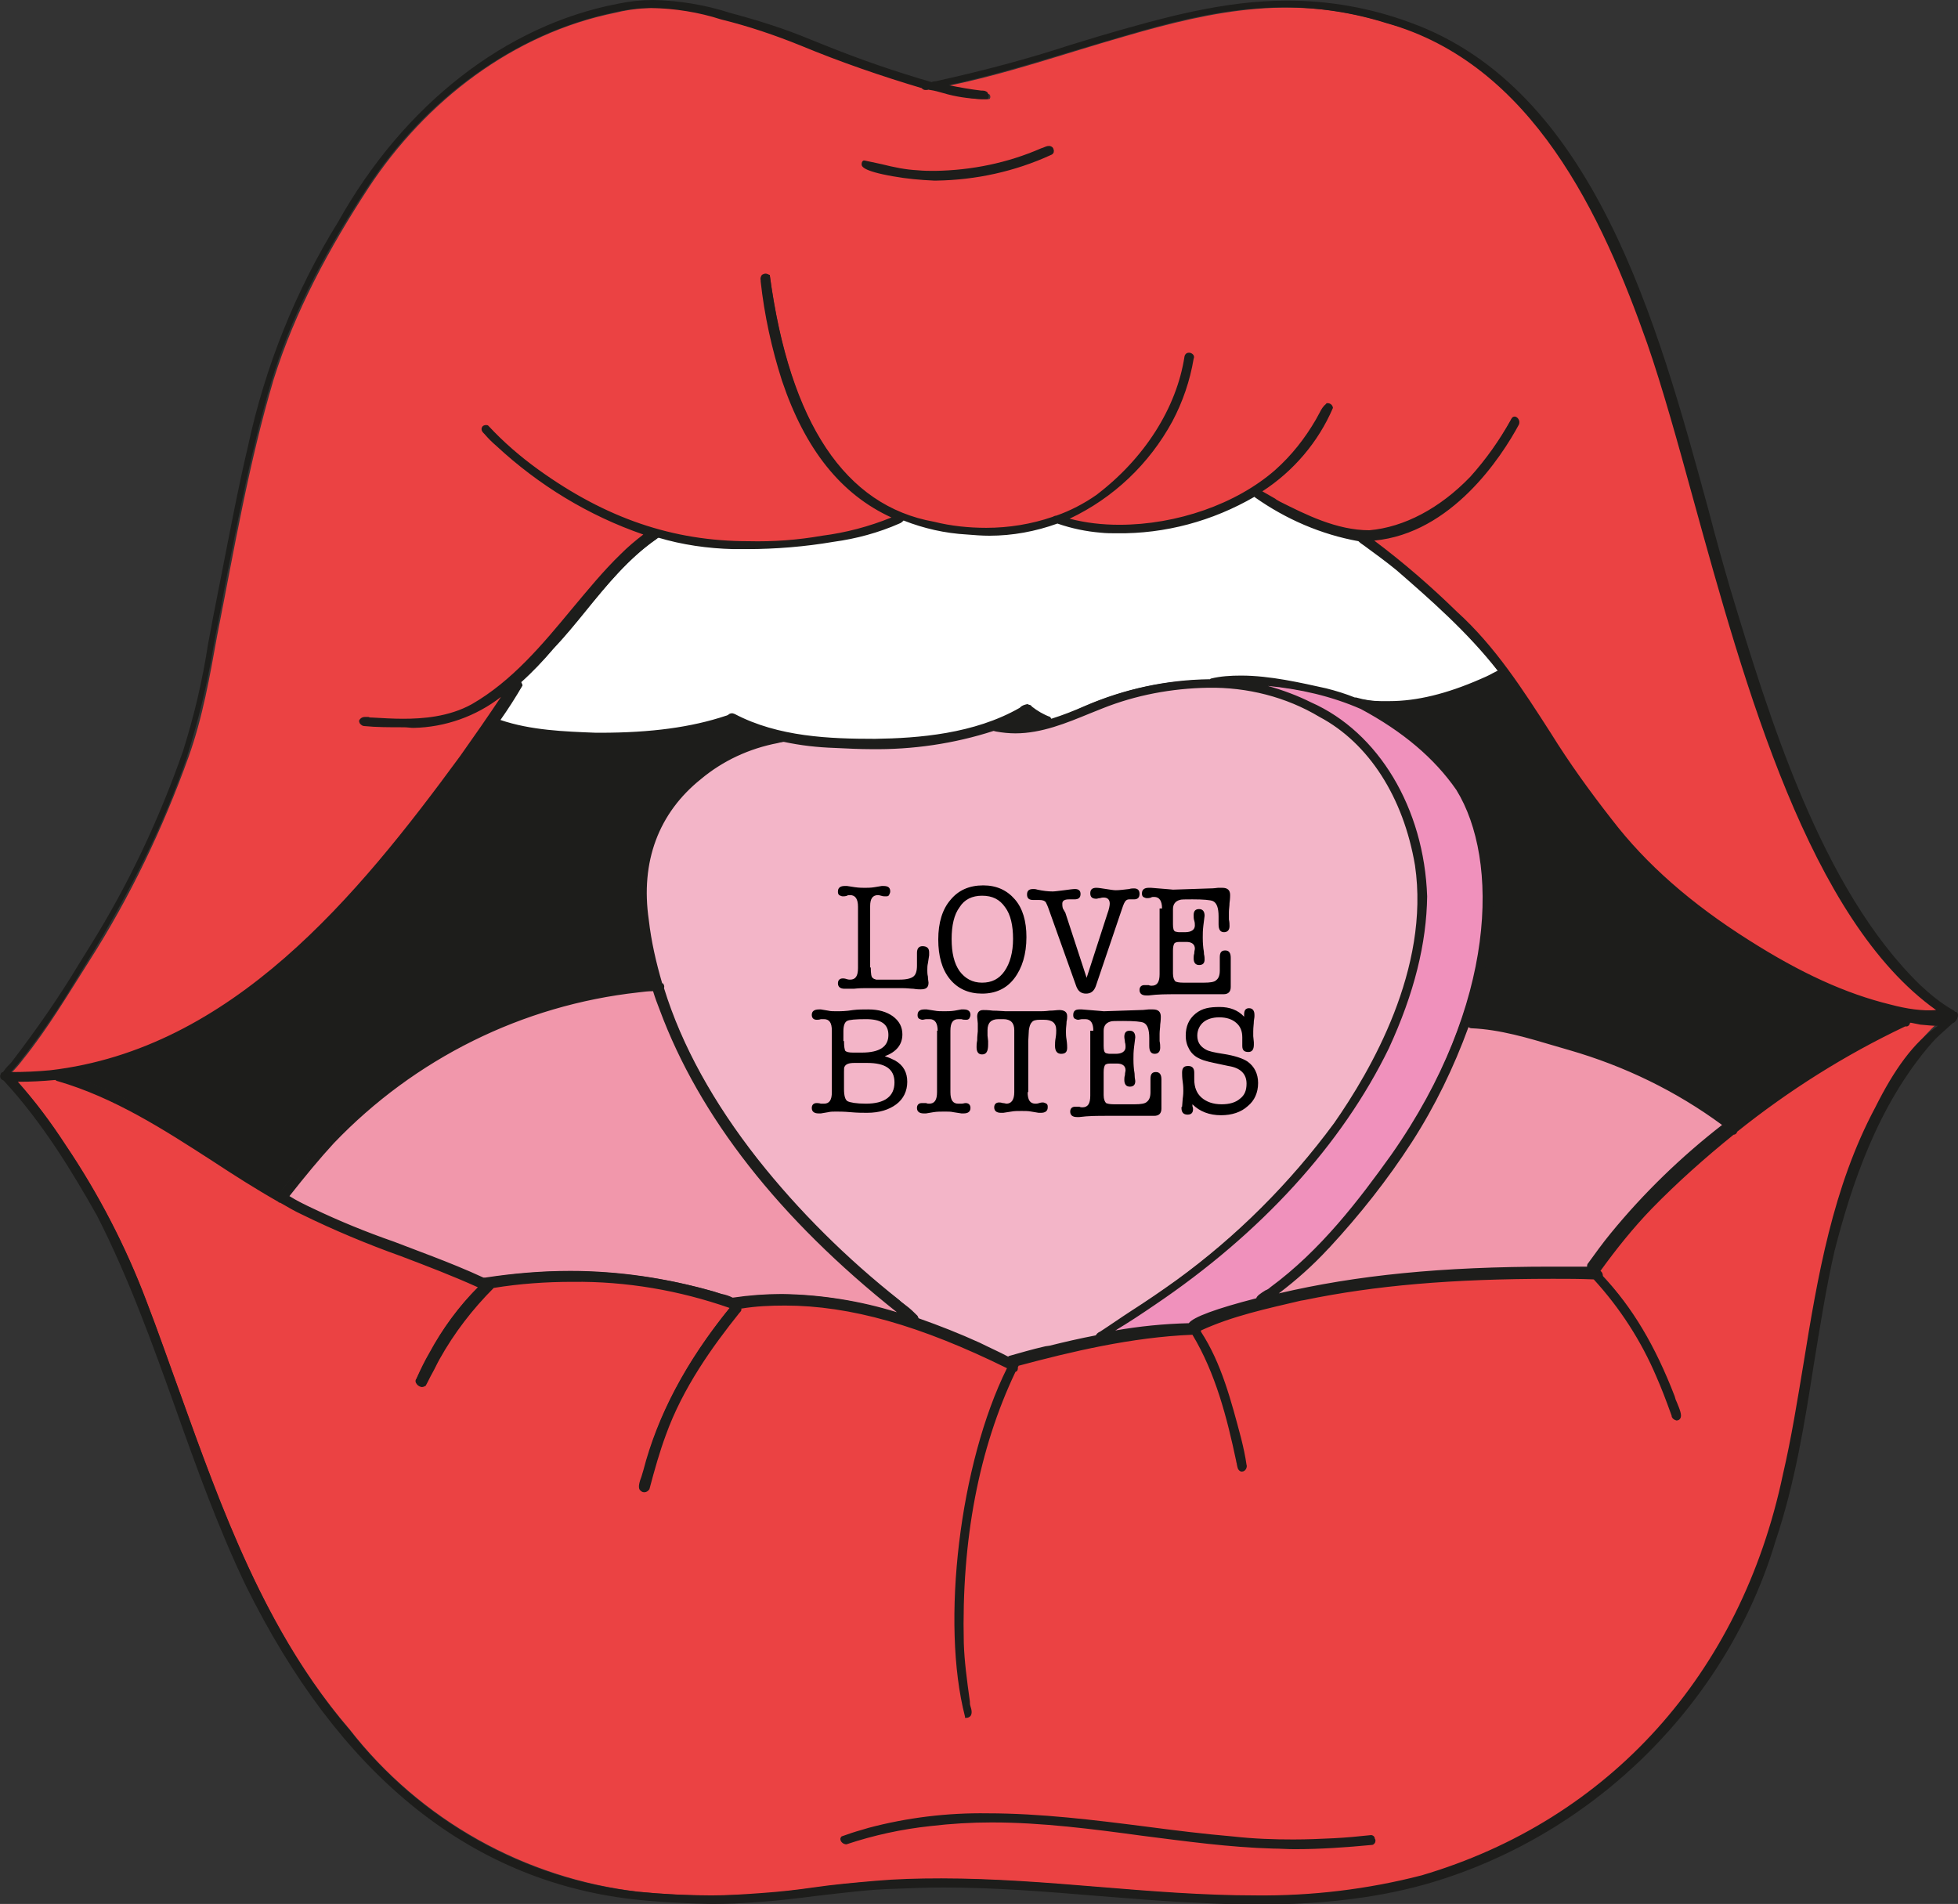
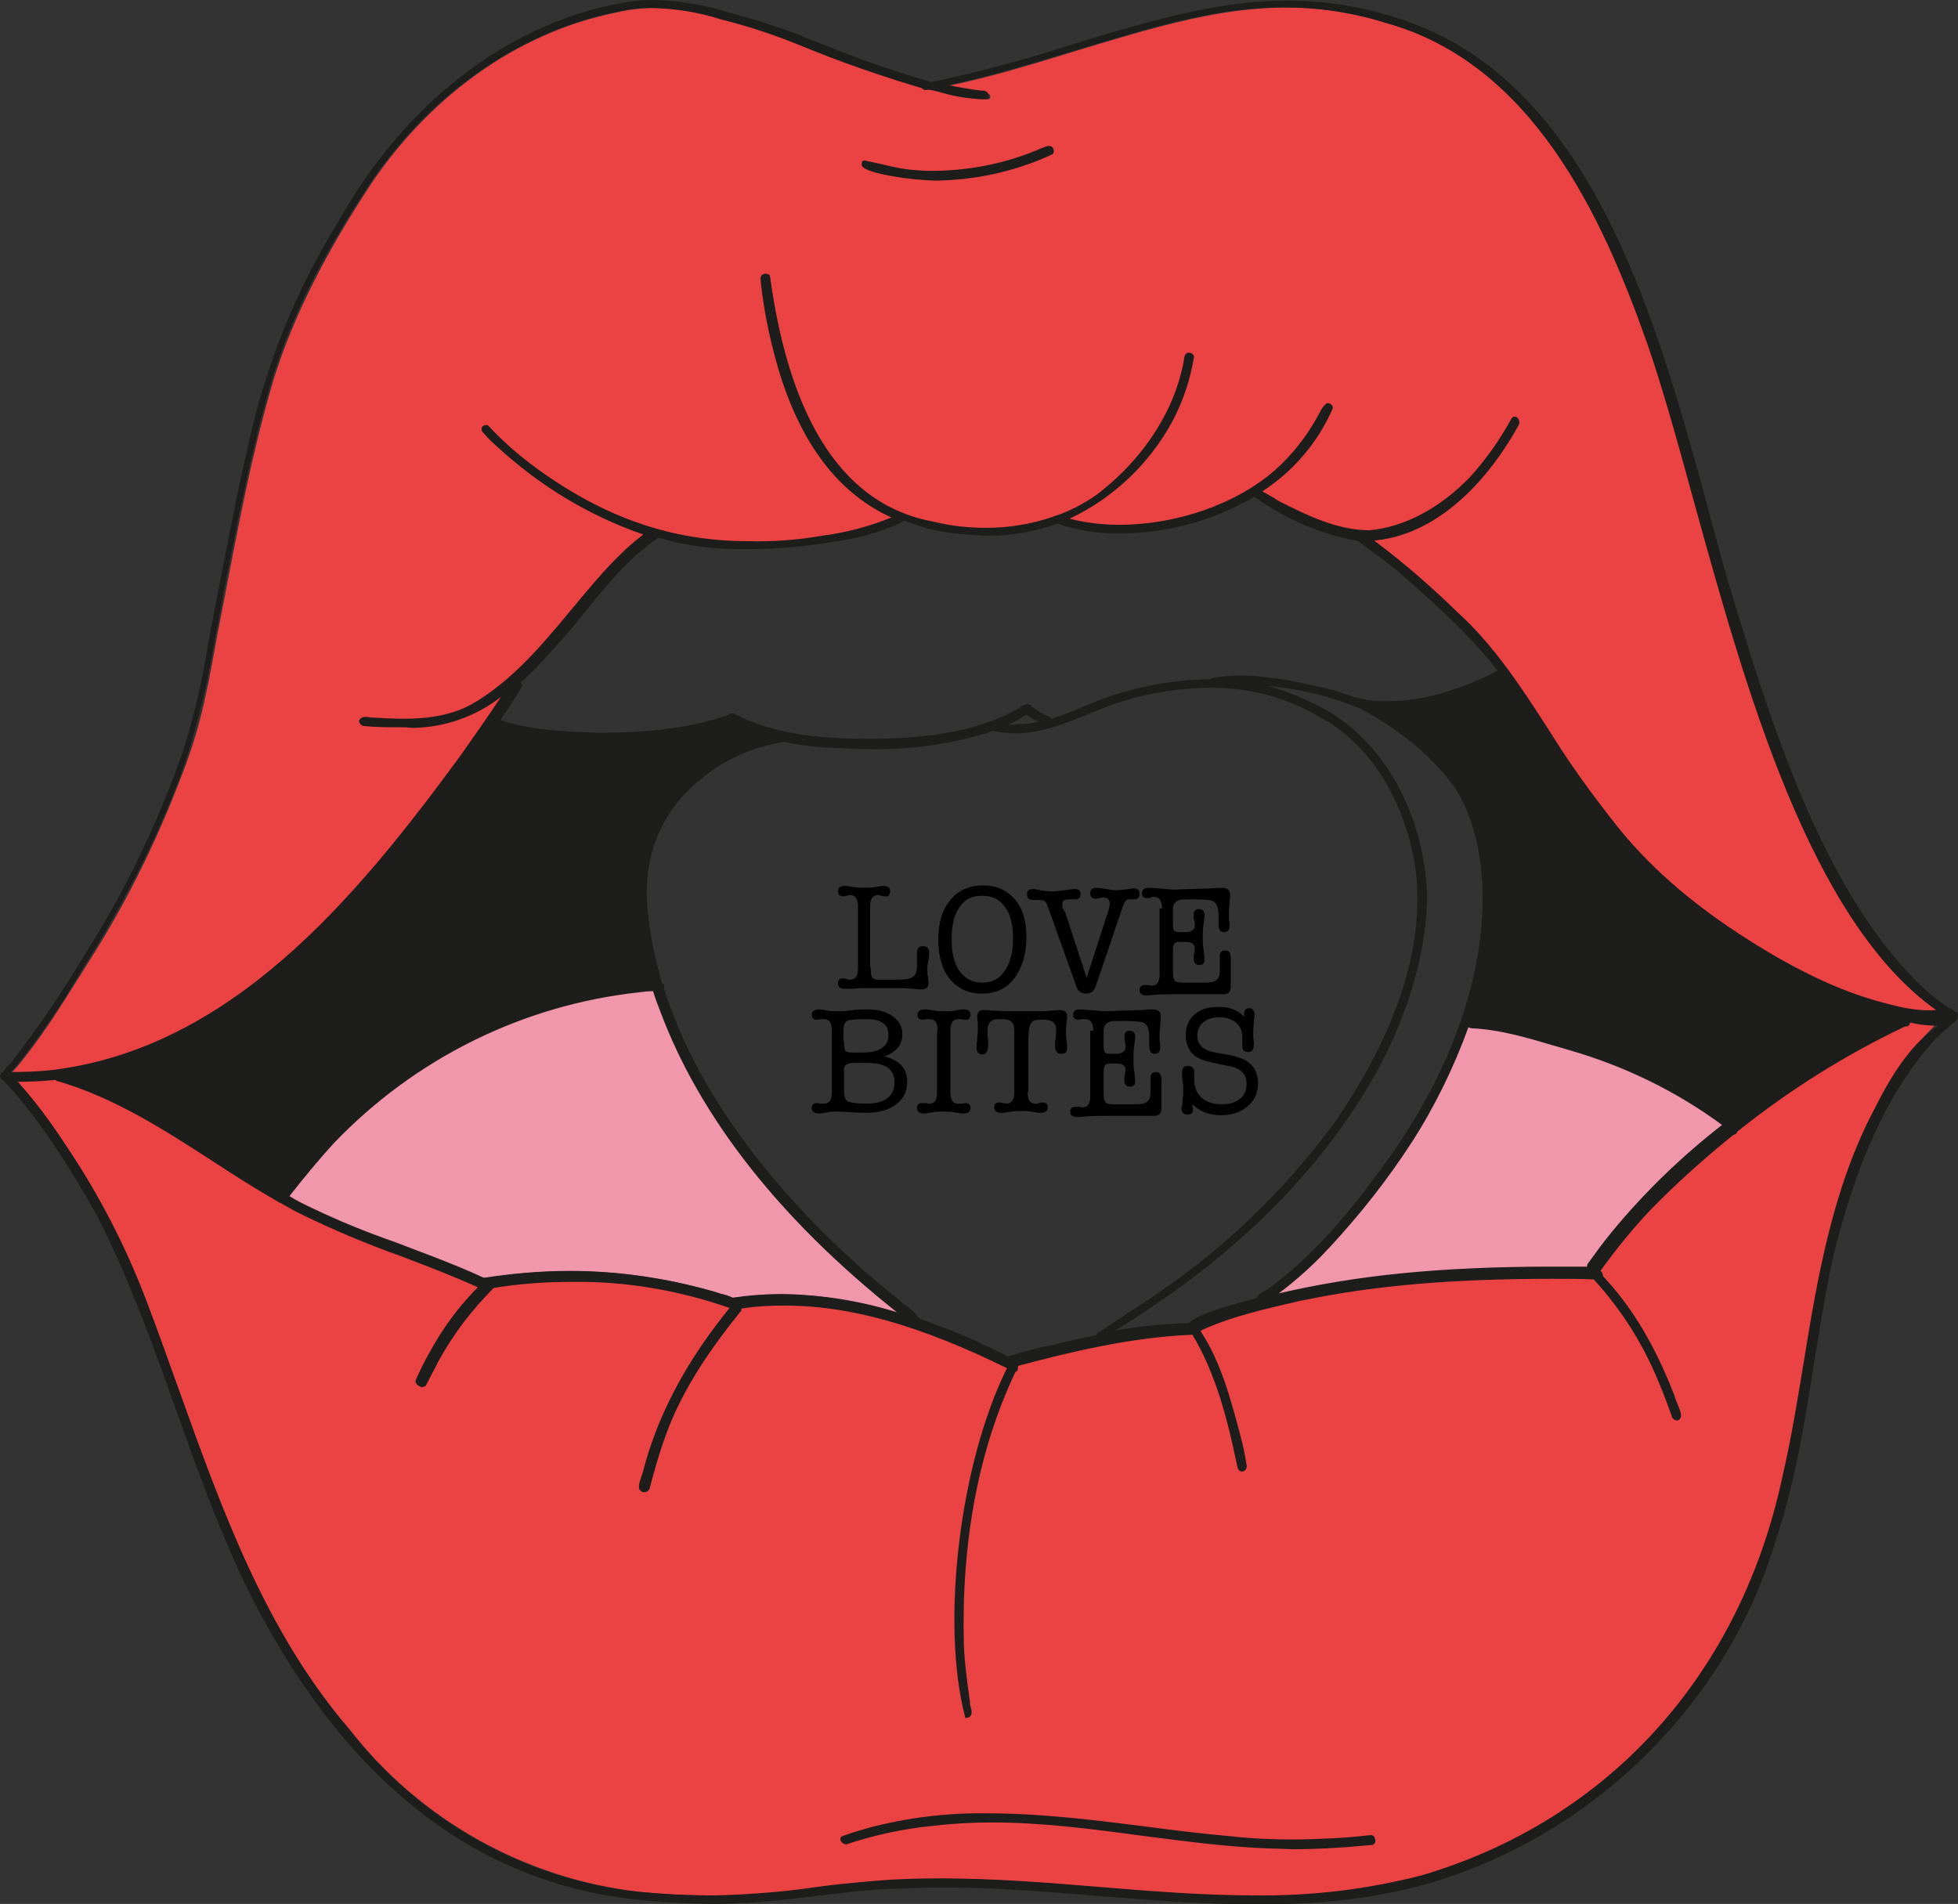
<svg xmlns="http://www.w3.org/2000/svg" version="1.1" id="Layer_1" x="0px" y="0px" viewBox="0 0 322 313.1" style="enable-background:new 0 0 322 313.1;" xml:space="preserve">
  <rect x="0" y="0" width="322" height="313.1" fill="#333333" stroke="none" />
  <style type="text/css">
	.st0{fill:#EB4243;}
	.st1{fill:#F197AB;}
	.st2{fill:#F091BC;}
	.st3{fill:#F3B5C8;}
	.st4{fill:#1D1D1B;}
	.st5{fill:#FFFFFF;}
</style>
  <g id="Layer_2_00000156573635584673087040000012163443201410628790_">
    <g id="cliparts">
      <path class="st0" d="M315.5,167.6c-0.6-0.1-1.3-0.2-2-0.4c0,0.1,0,0.2,0,0.3c0,0.3-0.4,0.3-0.6,0.4c-9.9,4.7-19.2,10.5-27.6,17.4    c0,0.2-0.2,0.4-0.5,0.4c0,0,0,0,0,0l0,0c-4.7,3.8-9.1,7.9-13.4,12.1c-3.1,3.2-6,6.7-8.6,10.4c0,0.1-0.1,0.1-0.1,0.2    c0,0,0.1,0,0.1,0.1c0.3,0.2,0.4,0.5,0.4,0.9c5.3,5.6,9,12.5,11.8,19.7c0.1,0.8,2,3.8,0.5,3.7c-0.3,0-0.4-0.4-0.5-0.6    c-0.8-2.2-1.6-4.3-2.5-6.4c-2.5-5.9-6-11.3-10.4-16.1c-16-0.2-32.1,0.2-47.8,3.5c-5.8,1.3-11.8,2.6-17.2,5.1    c0.1,0.1,0.1,0.3,0.1,0.4c3.4,5.2,5,11.5,6.6,17.5c0.4,1.5,0.7,2.9,0.9,4.4c0.1,0.3,0,0.7-0.3,0.8c-0.1,0-0.2,0-0.3,0    c-0.7-0.1-0.5-1-0.7-1.5c-1.5-7.2-3.4-14.6-7.2-20.9c-9.8,0.3-19.4,2.6-28.8,5.1c0,0.1-0.1,0.1-0.1,0.2l-0.1,0.1    c0.1,0.3,0,0.6-0.3,0.7c-6.6,13.8-8.9,29.6-8.6,44.8c0.1,3.2,0.6,6.4,1,9.6c0,0.8,0.8,2.4-0.4,2.4c-4.2-16-0.6-42.1,7-57.3    c-13.6-6.8-28.8-12.2-44.2-9.9c0.1,0.2,0.1,0.6-0.2,0.7c-4.9,6.2-9.4,12.8-12.2,20.2c-1.1,2.9-1.9,6-2.7,9    c-0.1,0.3-0.4,0.3-0.6,0.3c-1.5-0.1,0-2.5,0-3.4c2.5-10,7.9-18.9,14.3-26.8c-12.6-4.3-26.1-5.5-39.2-3.4c-3.6,3.5-6.6,7.4-9,11.8    c-0.8,1.4-1.5,3-2.3,4.4c-0.1,0.1-0.3,0.1-0.4,0.1c-0.5-0.1-1.1-0.6-0.8-1.1c0.7-1.4,1.4-2.9,2.2-4.2c2.2-4.1,4.9-7.8,8.2-11    c-9.6-4.4-19.8-7.2-29.2-12.1c-1.2-0.6-2.3-1.2-3.5-1.9c-0.1,0-0.2-0.1-0.3-0.2c-12-6.8-22.9-15.9-36.3-19.8    c-0.2,0-0.3-0.1-0.4-0.2c-2.2,0.2-4.5,0.4-6.8,0.3c3,3.4,5.7,7,8.2,10.8c5.4,8,9.9,16.6,13.3,25.6c9.3,24.3,16.2,50.5,33.5,70.6    c11.6,14.9,28.8,24.5,47.5,26.7c6.8,0.7,13.7,0.8,20.6,0.3c6.2-0.5,12.3-1.7,18.6-2c29.9-2.5,60.4,7.2,89.9-0.9    c31.5-9.3,52.8-34.2,59.6-66c4.5-20.2,5.1-41.7,15.1-60.4c2.7-5.2,5.9-10.4,10.3-14.3C317.7,167.9,316.6,167.8,315.5,167.6z     M225.6,303.2c-5.4,0.6-10.7,0.8-16.1,0.7c-18.9-0.6-37.6-6.1-56.5-3.7c-4.7,0.5-9.3,1.5-13.9,3c-0.4,0-1-0.6-0.6-1    c1.4-0.5,2.8-1,4.2-1.3c19.8-5.4,40-0.3,59.9,1.5c5.5,0.5,11,0.6,16.6,0.2c2-0.1,4-0.3,6.1-0.5c0.3,0,0.7,0.2,0.8,0.5    c0.1,0.2,0,0.5-0.2,0.6C225.8,303.2,225.7,303.2,225.6,303.2z" />
      <path class="st1" d="M108.6,165.9c-0.4-1.1-0.8-2.1-1.1-3.2c-0.8,0.1-1.7,0.1-2.5,0.2c-19.1,2.2-36.9,11-50.2,24.9    c-2.6,2.8-5.1,5.8-7.5,8.9c1.3,0.7,2.7,1.4,4,2.1c6.3,3.2,13.2,5.3,19.7,7.9c2.8,1.1,5.7,2.3,8.5,3.6c0.1-0.1,0.2-0.1,0.3-0.1    c12.5-2.1,25.4-1.3,37.6,2.2c1,0.4,2.2,0.6,3.1,1.1c9.4-1.5,18.9-0.2,28,2.7C131.5,203,116.2,186.4,108.6,165.9z M258.2,172.5    c-5.3-1.5-10.6-3.4-16.2-3.6c-0.2,0-0.5-0.1-0.6-0.4c-2.4,6.7-5.5,13.2-9.4,19.2c-4.1,6.2-8.6,12-13.6,17.4    c-2.8,3-5.9,5.7-9.2,8.1c17-4.2,34.6-4.8,52.1-4.6c-0.2-0.2-0.2-0.5,0-0.7c0,0,0,0,0,0c1.2-1.7,2.4-3.3,3.8-5    c5.5-6.6,11.7-12.6,18.5-17.9C275.9,179.3,267.3,175.1,258.2,172.5L258.2,172.5z" />
-       <path class="st2" d="M229,190c-5.8,8-11.9,16-19.9,21.9c-0.4,0.4-2.2,1.2-2.3,1.9c-3.6,0.9-10.5,2.8-11.1,4.1    c-4.4,0.1-8.8,0.6-13.1,1.4c2.4-1.6,4.8-3.2,7.2-4.8c15.9-10.7,30-24.8,38.4-42.1c3.6-7.8,6.2-16.3,6.3-24.9    c-0.4-12.9-6.8-26.3-19-31.8c-3.2-1.6-6.7-2.8-10.3-3.3c0.8,0,1.6,0.1,2.4,0.2c5.6,0.6,11.3,1.6,16.4,3.9    c6.1,3.2,11.8,7.6,15.8,13.3C250.4,147.4,239.8,174.6,229,190z" />
-       <path class="st3" d="M219.5,184.7c-7.3,9.9-16,18.6-25.9,25.8c-4.1,3-8.4,5.7-12.6,8.6c-0.2,0.1-0.6,0.4-0.6,0.6    c-2.8,0.6-5.6,1.2-8.4,1.9c-2,0.5-4,1-6,1.6c-0.1,0-0.1,0.1-0.2,0.2c-1.6-0.8-3.2-1.6-4.9-2.4c-3.3-1.5-6.7-2.9-10.2-4.1    c0.1-0.2,0.2-0.3,0.1-0.5c-0.9-0.9-1.9-1.8-3-2.6c-8.7-6.8-16.5-14.6-23.3-23.2c-6.6-8.4-12.2-18-15.5-28.2c0.1-0.2,0-0.5-0.2-0.7    h-0.1c-1-3.4-1.8-6.9-2.2-10.5c-1.4-9.2,1.3-17.5,8.7-23.4c3.6-3,8-5.1,12.6-5.9c0.3-0.1,0.7-0.1,1-0.2c2.8,0.6,5.6,0.9,8.4,1    c8.8,0.5,17.8,0,26.1-2.8c0.2,0,0.3,0.1,0.5,0.2c6.2,1.3,11.9-1.6,17.4-3.8c11.5-4.5,25-5,35.9,1.4c9.1,4.8,14.1,14.7,15.8,24.5    C235,157.1,227.9,172.9,219.5,184.7z" />
      <path class="st4" d="M270.3,143.1c-8.8-8.7-15-19.5-21.8-29.7c-0.4-0.7-0.9-1.3-1.4-1.9c-1.8,1.4-4.3,2.1-6.5,3    c-4.7,1.8-9.7,2.5-14.7,2.1c6.2,3.3,11.5,8.1,15.4,14c5.9,10.8,4.6,24.5,0.4,37c0.1,0,0.2,0,0.2,0c6.1,0.5,11.9,2.4,17.7,4.2    c8.5,2.5,16.5,6.5,23.7,11.8c0.3,0.3,0.6,0.5,1,0.8c1.3-1,2.7-2.1,4-3.1c7.3-5.3,14.9-10.5,23.1-14.2    C296.1,163.5,281.6,153.7,270.3,143.1z M120.2,118.8c-2.3,1.3-5.4,1.5-8,2.2c-5.9,1-11.8,1.3-17.8,0.9c-1.2-0.1-10.3-0.8-13.2-2.2    c-1.6,2.3-3.2,4.6-4.8,6.8c-16,22-37,46.1-64.8,50.4c12.6,4.2,23,12.7,34.5,19.2c2.8-3.8,5.9-7.3,9.2-10.7    c13.7-13.6,31.7-22,50.9-23.8c0.3,0,0.6,0,0.9-0.1c-3.5-11.6-4.3-24.9,5.9-33.4c3.8-3.5,8.4-5.9,13.5-7c-1.7-0.4-3.3-1-4.9-1.7    C121.1,119.2,120.6,119.1,120.2,118.8z" />
-       <path class="st5" d="M246.4,110.3c-1,0.6-2,1.1-3.1,1.6c-5.1,2.2-10.7,3.8-16.4,3.5c-1.4-0.1-2.7-0.3-4-0.6c-0.1,0-0.2,0-0.2,0.1    c-1.5-0.6-3.1-1.2-4.7-1.6c-6.1-1.4-12.8-2.8-19-1.6c0,0,0,0.1,0,0.1c-7.1,0-14.1,1.5-20.7,4.4c-1.8,0.8-3.7,1.6-5.7,2.2    c0-0.1-0.1-0.3-0.2-0.3c-1.1-0.5-2.1-1-3.1-1.7c-0.1-0.1-0.3-0.2-0.4-0.2c-0.4-0.3-1,0.2-1.4,0.5c-7.2,4.1-15.8,5-23.9,5.1    c-7.8,0-16.1-0.4-23.1-4.1c-0.3-0.1-0.6,0-0.8,0.2c-0.1,0-0.3,0.1-0.4,0.2c-6.8,2.3-14.1,2.9-21.3,2.8c-5.4-0.2-10.9-0.5-16-2.2    c1.3-2,2.7-4,3.9-6c0-0.2-0.1-0.4-0.3-0.6c1.9-1.7,3.8-3.6,5.5-5.6c5.6-6,10.2-13.3,17-18c0.2,0,0.3-0.2,0.3-0.3    c4.1,1.2,8.3,1.9,12.5,2c5.5,0.1,10.9-0.3,16.3-1.3c3.7-0.5,7.3-1.5,10.8-3c0.3-0.1,0.6-0.3,0.6-0.6c3.4,1.3,6.9,2.1,10.5,2.4    c5,0.6,10.1,0,14.9-1.8l0,0c2.2,0.8,4.6,1.3,7,1.5c8.9,0.6,17.8-1.5,25.4-6.1c0,0.1,0.1,0.1,0.1,0.2c5.1,3.6,10.9,6,17,7.2    c0.3,0.3,0.6,0.5,0.9,0.7c1.8,1.3,3.6,2.7,5.4,4.1C235.6,98.7,241.6,104.1,246.4,110.3z" />
      <path class="st0" d="M271.5,56.7c-7.5-21.5-19.3-46.2-43-52.8C213.1-1,200,1.6,184.9,6c-9.8,2.8-19.4,6.2-29.4,8.2    c2.1,0.5,4.2,0.9,6.3,1.1c0.3,0,0.6,0.1,0.9,0.2c0.2,0.2,0.2,0.5,0.1,0.7c0,0,0,0-0.1,0.1c-3,0.2-6.1-0.9-9.1-1.5l-0.4-0.1    c-0.3,0.1-0.6,0.1-0.8-0.1c0,0-0.1-0.1-0.1-0.1c-6.8-2-13.5-4.3-20-7c-4.3-1.7-8.7-3.2-13.1-4.3c-5.8-1.8-12-2.6-18-1.1    C84.4,5.5,70,16.6,60.6,30.9C54.2,40.7,48.5,51.2,45,62.4c-4.1,13.8-6.5,28-9.3,42.2c-1.2,6.7-2.4,13.5-4.7,19.9    c-4.2,11.7-9.6,23-16.3,33.5c-3.5,5.5-6.8,11.1-10.9,16.2c-0.6,0.8-1.2,1.5-1.9,2.2c2.3,0,4.6-0.1,6.9-0.3    c29.9-3.5,50.8-28.9,67.5-51.8c2.4-3.3,4.7-6.7,6.9-10.1c0.1-0.2,0.3-0.4,0.4-0.6c-4.8,3.8-10.2,6.2-16.8,5.8    c-2.2,0-4.3-0.1-6.5-0.2c-0.3,0-0.8-0.3-0.7-0.7c0.4-0.6,1.3-0.2,1.9-0.2c5.6,0.3,11.5,0.6,16.5-2.2c10.2-6,16.3-16.6,24.6-24.8    c1.2-1.3,2.6-2.4,4-3.4c-9.2-3.1-17.5-8.1-24.6-14.7c-0.6-0.6-1.2-1.2-1.9-1.9c-0.2-0.2-0.6-0.6-0.4-1c0.2-0.2,0.5-0.3,0.7-0.1    c0,0,0,0,0,0c2.5,2.7,5.2,5.1,8.2,7.2c14.6,10.6,29.2,13.8,46.9,10.8c4.1-0.5,8.1-1.5,11.9-3.1c-9-4-14.6-11.8-18.3-22.6    c-1.7-5.3-2.9-10.7-3.5-16.2c0-0.3-0.2-0.7,0.1-1c0.3-0.2,0.6-0.2,0.9,0c2.2,16.4,8.2,37.3,27.1,40.7c6.5,1.6,13.3,1.3,19.6-0.8    c0.1-0.1,0.3-0.2,0.5-0.2c2.4-0.9,4.6-2,6.7-3.5c7.4-5.5,13.2-13.7,14.6-22.9c0.1-0.7,1.3-0.4,1,0.3c-0.6,3.6-1.8,7.1-3.6,10.4    c-3.8,7.1-9.9,12.8-17.3,16.1c11.2,3.2,25.8-0.4,34.5-7.9c2.7-2.4,4.9-5.2,6.7-8.3c0.6-0.8,0.9-2,1.6-2.6c0.4-0.1,0.7,0.2,0.8,0.5    c0,0,0,0,0,0c-2.5,5.6-6.6,10.4-11.8,13.8c1,0.7,2.1,1.3,3.2,1.9c4.6,2.3,9.5,4.8,14.8,4.8c6.4-0.6,12.3-4.3,16.7-8.9    c2.6-2.9,4.8-6.1,6.7-9.5c0.3-0.9,1.3-0.1,1,0.6c-4.9,9.1-13.4,18.3-24.2,19c4.9,3.7,9.6,7.7,14,12c10.6,9.7,16.3,23.3,25.5,34.3    c6.2,8,14.1,14.4,22.6,19.8c7.2,4.6,15,8.6,23.4,10.6c2.8,0.7,5.8,1.1,8.7,1.1C291.9,147.7,282.1,87.2,271.5,56.7z M172.9,25.3    c-5.9,2.6-12.3,4.1-18.7,4.2c-1,0.2-14.2-1.2-11.9-2.9c2.9,0.5,5.7,1.5,8.7,1.6c7,0.4,14-0.8,20.4-3.6c0.6-0.2,1.4-0.8,1.9,0    C173.3,24.9,173.2,25.1,172.9,25.3C172.9,25.3,172.9,25.3,172.9,25.3z" />
-       <path class="st4" d="M171.4,118.8c-2.1,0.6-4.2,0.7-6.3,0.5c1.3-0.5,2.6-1.2,3.7-2C169.6,117.8,170.5,118.4,171.4,118.8z" />
      <path class="st4" d="M225.3,301.8L225.3,301.8c-1.9,0.2-3.9,0.4-6,0.5s-4.3,0.2-6.6,0.2c-3.2,0-6.4-0.1-10-0.5    c-4.7-0.4-9.5-1-14.1-1.6c-8.6-1.1-17.5-2.2-26.2-2.2c-6.6-0.1-13.2,0.7-19.6,2.4l-1,0.3c-1.1,0.3-2.3,0.7-3.4,1.1    c-0.1,0.1-0.2,0.3-0.2,0.4c0,0.5,0.5,0.9,1,0.9c4.5-1.5,9.1-2.5,13.8-3c3.4-0.4,6.7-0.6,10.1-0.6c8.3,0,16.7,1.1,24.8,2.2    c7.1,0.9,14.3,1.9,21.5,2.1c1.1,0,2.3,0.1,3.5,0.1c4.2,0,8.5-0.3,12.7-0.7l0,0c0.2,0,0.3-0.1,0.4-0.2c0.1-0.1,0.2-0.3,0.2-0.5    c0-0.1,0-0.2-0.1-0.3C226.1,302,225.7,301.7,225.3,301.8z M172.5,24c-0.4,0-0.7,0.2-1,0.3l-0.3,0.1c-5.5,2.4-11.4,3.6-17.4,3.7    c-1,0-1.9,0-2.9-0.1c-2-0.1-3.9-0.5-5.9-1c-0.9-0.2-1.9-0.4-2.8-0.6h-0.1l-0.1,0c-0.2,0.1-0.3,0.3-0.3,0.6c0,0.3,0,1.1,5.2,2    c2.2,0.4,4.5,0.6,6.7,0.7l0,0c0.1,0,0.3,0,0.4,0c6.5-0.1,12.9-1.5,18.8-4.2c0.3-0.1,0.5-0.3,0.5-0.6c0-0.1,0-0.2-0.1-0.3    C173.3,24.3,172.9,24,172.5,24z M321.7,166.4h-0.1h-0.1l0,0c-0.1-0.2-0.3-0.3-0.5-0.4c-1.9-1.1-3.6-2.5-5.2-4    c-16.3-15.8-24.9-44.2-31.2-65c-1.2-4.1-2.4-8.4-3.6-13c-8.4-30.9-18.9-69.4-49.1-80.3c-6.5-2.4-13.3-3.6-20.2-3.6    c-10.3,0-20.2,2.7-31.1,5.9l-4.6,1.4c-7,2.3-14.2,4.2-21.4,5.8c-0.4,0.1-0.8,0.2-1.1,0.2l-0.3,0.1c-5.9-1.7-11.7-3.7-17.4-6    l-2.5-1c-4.3-1.8-8.8-3.2-13.3-4.4c-4-1.3-8.3-2-12.5-2.1c-2,0-3.9,0.2-5.8,0.6C83.2,4.1,66.4,17.2,55.6,36.5    c-7,11.3-12,23.8-14.8,36.8c-1.7,7.2-3.1,14.7-4.5,21.8l-1.2,6.1c-0.3,1.6-0.6,3.2-0.9,4.8c-0.9,5.9-2.3,11.8-4.1,17.5    c-3.9,11.2-9,22-15.3,32.1l-1.8,2.9C9.7,164,6,169.3,2.1,174.4c-0.2,0.3-0.5,0.6-0.8,0.9c-0.3,0.3-0.6,0.7-0.8,1    c-0.2,0-0.4,0.2-0.4,0.4c-0.1,0.2-0.1,0.4,0,0.6c0.1,0.2,0.3,0.3,0.5,0.4C7,184.6,12,192.9,16,200c5.2,10.2,9.1,21.1,12.9,31.7    c3.4,9.6,7,19.6,11.5,29c15.3,31,36.6,48.4,63.4,51.6c4.4,0.5,8.7,0.7,13.1,0.8c2.6,0,5.1-0.1,7.6-0.3c3.2-0.2,6.5-0.6,9.6-1    c4.4-0.5,8.9-1.1,13.4-1.2c2.4-0.1,5-0.2,7.7-0.2c8.5,0,17.1,0.7,25.5,1.4c5.3,0.4,10.8,0.9,16.2,1.1c3.6,0.2,6.8,0.3,10,0.3l0,0    c11,0,20.5-1.2,28.8-3.7c26.8-8.1,48.4-29.6,56.3-56.1c3.2-9.5,4.8-19.5,6.3-29.1c1-6.1,2-12.5,3.4-18.6c2.7-10.5,7-23.9,16-34.2    c0.8-0.9,1.6-1.6,2.5-2.4l1-0.9h0.1c0.3-0.2,0.5-0.5,0.6-0.8C322.1,166.9,322,166.6,321.7,166.4L321.7,166.4z M308.4,182.1    c-7,13.1-9.5,27.9-11.8,42.1c-1,6-2,12.3-3.4,18.3c-6.9,32.8-28.6,56.8-59.4,65.9c-8.9,2.3-18.1,3.4-27.3,3.3    c-8.6,0-17.3-0.7-25.8-1.4s-17.3-1.4-25.9-1.4c-3.9,0-7.4,0.1-10.8,0.4s-6.9,0.6-10.3,1.1c-2.7,0.4-5.5,0.7-8.3,0.9    s-5.5,0.4-8.4,0.4c-3.8,0-7.9-0.2-12.1-0.6c-18.7-2.1-35.8-11.7-47.4-26.6c-13.8-16.1-21-36.2-28-55.7c-1.8-4.9-3.5-9.9-5.4-14.8    c-3.4-9-7.9-17.7-13.3-25.7c-2.4-3.7-5-7.2-7.9-10.4l0,0c2.1,0,4.1-0.1,6.2-0.3c0.1,0.1,0.3,0.2,0.4,0.2c9.3,2.7,17.5,8,25.4,13.1    c3.5,2.3,7.1,4.6,10.8,6.7c0.1,0.1,0.2,0.2,0.4,0.2c1.4,0.8,2.4,1.4,3.5,1.9c5.3,2.6,10.8,4.9,16.4,6.9c4.2,1.6,8.4,3.2,12.6,5.1    c-3.2,3.2-5.9,6.9-8,10.8c-0.7,1.2-1.4,2.6-2.1,4.2c-0.2,0.2-0.2,0.5-0.1,0.7c0.2,0.4,0.5,0.6,0.9,0.7h0.1c0.2,0,0.4-0.1,0.6-0.2    c0.4-0.7,0.7-1.4,1.1-2.1s0.8-1.6,1.2-2.3c2.4-4.3,5.4-8.2,8.9-11.7c4.3-0.7,8.6-1,13-1c8.8-0.1,17.5,1.4,25.8,4.3    c-7.2,8.8-11.9,17.8-14.2,26.7c-0.1,0.3-0.2,0.7-0.3,1c-0.3,0.8-0.6,1.7-0.3,2.2c0.2,0.2,0.4,0.4,0.7,0.4h0.1    c0.3,0,0.6-0.2,0.8-0.5c0.9-3.4,1.7-6.2,2.7-8.9c2.8-7.8,7.7-14.6,12.1-20.1c0.2-0.2,0.4-0.4,0.3-0.7c2.4-0.4,4.8-0.5,7.2-0.5    c10.7,0,22.3,3.3,36.5,10.3c-7.8,15.7-10.9,41.9-6.9,57.3v0.2h0.2c0.3,0,0.5-0.1,0.7-0.3c0.3-0.4,0.2-1,0-1.6    c-0.1-0.3-0.1-0.5-0.1-0.8c-0.5-3.6-0.9-6.6-1-9.6c-0.4-17,2.5-32,8.5-44.6c0.1,0,0.2-0.1,0.3-0.2c0.1-0.2,0.1-0.4,0.1-0.6    c0,0,0.1-0.1,0.1-0.2c8.6-2.3,18.6-4.7,28.6-5.1c3.8,6.3,5.7,13.7,7.2,20.8c0,0.2,0.1,0.3,0.1,0.5c0.1,0.4,0.1,1,0.7,1.2h0.1    c0.3,0,0.5-0.1,0.7-0.4c0.1-0.2,0.2-0.5,0.1-0.7c-0.2-1.4-0.5-2.8-0.9-4.4c-1.6-6-3.2-12.3-6.6-17.5c0-0.1,0-0.2,0-0.2    c5.2-2.4,10.9-3.6,16.4-4.9l0.6-0.1c11.6-2.4,24.2-3.5,40.9-3.5c2.3,0,4.5,0,6.7,0.1c4.3,4.7,7.8,10.1,10.3,16    c0.8,1.8,1.6,3.9,2.5,6.4c0,0.4,0.4,0.7,0.8,0.8c0.2,0,0.5-0.1,0.6-0.3c0.4-0.5-0.1-1.6-0.5-2.6c-0.2-0.4-0.3-0.7-0.4-1.1    c-3.2-8.3-7-14.7-11.8-19.7c0-0.4-0.1-0.7-0.4-0.9c2.6-3.6,5.4-7.1,8.5-10.3c4.2-4.3,8.7-8.3,13.4-12.1h0c0.3,0,0.5-0.2,0.6-0.5    c8.5-6.8,17.7-12.6,27.6-17.3h0.2c0.3,0,0.5-0.2,0.6-0.5c0,0,0-0.1,0-0.1h0.2c0.5,0.1,1,0.2,1.5,0.3c1.1,0.1,2,0.2,2.9,0.2    C314.7,171.4,311.5,175.9,308.4,182.1z M85.9,112.8c0-0.2-0.1-0.4-0.2-0.6c1.9-1.7,3.6-3.5,5.3-5.5c1.9-2,3.7-4.2,5.4-6.3    c3.4-4.2,7-8.6,11.5-11.7c0.1-0.1,0.3-0.2,0.3-0.3c4,1.2,8.2,1.8,12.4,1.9c0.7,0,1.4,0,2.2,0c4.8,0,9.6-0.4,14.3-1.2    c3.7-0.5,7.4-1.5,10.8-3c0.3-0.1,0.5-0.3,0.7-0.5c3.3,1.3,6.8,2.1,10.4,2.3c1.2,0.1,2.5,0.2,3.7,0.2c3.8,0,7.6-0.7,11.2-2    c2.3,0.8,4.7,1.3,7.1,1.5c0.9,0.1,1.8,0.1,2.7,0.1c7.9,0.1,15.7-2,22.6-6l0.1,0.1c5.1,3.6,10.9,6.1,17,7.2    c0.3,0.3,0.6,0.5,0.9,0.7c1.9,1.4,3.7,2.7,5.4,4.1c5.4,4.7,11.6,10.1,16.6,16.5l-0.8,0.4c-0.7,0.4-1.4,0.7-2.1,1    c-5.5,2.4-10.4,3.6-14.9,3.6c-0.5,0-0.9,0-1.4,0c-1.4,0-2.7-0.2-4.1-0.6c-0.1,0-0.2,0-0.2,0c-1.5-0.6-3.1-1.1-4.7-1.5    c-4.1-0.9-9.2-2.1-14-2.1c-1.7,0-3.4,0.1-5,0.5l-0.1,0.1h-0.1c-7.1,0.1-14,1.6-20.5,4.4c-1.8,0.8-3.6,1.5-5.5,2.1    c-0.1-0.1-0.1-0.2-0.2-0.3c-1.1-0.4-2.1-1-3-1.7c-0.1-0.2-0.3-0.3-0.5-0.3c-0.1-0.1-0.2-0.1-0.3-0.1c-0.4,0.1-0.8,0.2-1.1,0.5    l-0.1,0.1c-7.5,4.3-16.7,5-23.8,5.1c-7.4,0-15.9-0.3-23.1-4.1c-0.1,0-0.2-0.1-0.4-0.1c-0.3,0-0.5,0.1-0.7,0.3    c-0.1,0-0.2,0.1-0.3,0.1c-5.7,1.9-12.3,2.8-20.7,2.8H98c-5.2-0.2-10.7-0.4-15.7-2.1c1.2-1.7,2.5-3.7,3.7-5.8L85.9,112.8    L85.9,112.8z M150.9,216.4L150.9,216.4L150.9,216.4c-0.6-0.6-1.2-1.2-1.9-1.7c-0.4-0.3-0.8-0.6-1.1-0.9    c-8.6-6.8-16.5-14.6-23.3-23.2c-7.3-9.3-12.5-18.7-15.4-28.1c0.1-0.3,0-0.6-0.2-0.8h-0.1c-1-3.4-1.8-6.9-2.2-10.4    c-1.4-9.6,1.6-17.6,8.6-23.2c3.6-3,7.9-5,12.6-5.9l0.4-0.1c0.2,0,0.4-0.1,0.6-0.1c2.8,0.6,5.5,0.9,8.4,1c2.1,0.1,4.1,0.2,5.9,0.2    c6.9,0.1,13.7-0.9,20.2-3c0.1,0,0.3,0.1,0.4,0.1c1.1,0.2,2.2,0.3,3.2,0.3c4.3,0,8.4-1.7,12.3-3.3l2-0.8c5.5-2.2,11.4-3.3,17.4-3.4    c6.4-0.1,12.8,1.5,18.3,4.8c8.1,4.3,13.8,13.2,15.7,24.4c2.5,17-7.3,33.8-13.3,42.4c-7.3,9.9-16,18.6-25.9,25.8    c-2.5,1.8-5,3.5-7.5,5.1c-1.7,1.1-3.4,2.3-5.1,3.4c-0.3,0.1-0.5,0.3-0.7,0.6c-2.6,0.5-5.2,1.1-7.6,1.7l-0.7,0.1    c-2.2,0.5-4.2,1.1-6,1.6l-0.1,0.1c-1.5-0.8-3.1-1.5-4.7-2.3c-3.3-1.5-6.6-2.8-10-4C151,216.7,151,216.6,150.9,216.4L150.9,216.4z     M147.5,215.8c-6.1-1.9-12.5-2.9-18.9-3c-2.7,0-5.4,0.2-8.1,0.6c-0.6-0.3-1.2-0.5-1.8-0.6c-0.4-0.1-0.9-0.3-1.3-0.4    c-7.7-2.2-15.6-3.4-23.6-3.4c-4.7,0-9.4,0.4-14,1.1c-0.1,0-0.2,0-0.3,0c-2.8-1.3-5.8-2.5-8.4-3.5c-2.1-0.8-4.2-1.6-6.3-2.4    c-4.6-1.6-9-3.4-13.4-5.5c-1.3-0.6-2.7-1.3-3.8-2c2.6-3.3,5-6.2,7.3-8.7c13.3-13.9,31-22.7,50.1-24.8c0.8-0.1,1.6-0.2,2.4-0.2    c0.3,1,0.7,2.1,1.1,3.1C115,183.6,128.1,200.4,147.5,215.8L147.5,215.8z M165.9,119.1c1-0.4,2-1,2.9-1.6c0.6,0.5,1.3,0.9,2,1.2    c-1.3,0.3-2.5,0.4-3.8,0.4C166.6,119.2,166.2,119.2,165.9,119.1L165.9,119.1z M189.9,214.6c17.5-11.8,30.8-26.4,38.5-42.2    c4.2-9.1,6.2-17.3,6.3-25c-0.5-14.5-8-27-19.1-31.9c-2.2-1.1-4.6-2-7.1-2.7c5.3,0.5,10.5,1.7,15.3,3.8c6.9,3.7,12.1,8.1,15.7,13.3    c7.1,11.5,6.7,35.2-10.7,60c-5.3,7.4-11.6,15.7-19.9,21.8c-0.2,0.2-0.5,0.4-0.8,0.5c-0.8,0.5-1.4,0.9-1.5,1.3    c-6.6,1.7-10.4,3.1-11.1,4.1c-4.1,0.1-8.1,0.5-12.1,1.2C185.6,217.5,187.7,216.1,189.9,214.6L189.9,214.6z M218.4,205.4l0.2-0.2    c5-5.4,9.6-11.2,13.6-17.4c3.8-5.9,6.9-12.3,9.3-18.9c0.1,0.1,0.3,0.2,0.5,0.2l0,0c4.7,0.2,9.3,1.6,13.7,2.9l2.4,0.7    c9,2.6,17.5,6.7,25.1,12.3c-6.7,5.2-12.9,11.2-18.3,17.8c-1.4,1.7-2.6,3.4-3.7,4.9c-0.2,0.2-0.2,0.4-0.2,0.6c-1.9,0-3.9,0-5.8,0    c-18.2,0-32.1,1.4-44.9,4.4C213.2,210.5,215.9,208.1,218.4,205.4L218.4,205.4z M259.8,171.5l-1.3-0.4c-5.3-1.6-10.8-3.3-16.4-3.8    c3.4-10.3,6.1-25-0.5-36.9c-3.7-5.6-8.7-10.3-14.6-13.6c0.6,0,1.2,0.1,1.8,0.1c4.1-0.1,8.2-0.8,12-2.3c0.5-0.2,1-0.4,1.5-0.6    c1.7-0.6,3.3-1.3,4.8-2.3l0.2,0.3c0.4,0.5,0.7,1,1,1.5c1.4,2,2.7,4.1,4.1,6.2c5.3,8.2,10.7,16.6,17.8,23.6    c9.2,8.7,23.7,19.8,40.8,23.8c-8.4,3.9-16.1,9.2-22.6,14c-1.3,1-2.6,2-3.9,3l-0.2-0.2c-0.2-0.1-0.5-0.3-0.7-0.5    C276.4,178,268.3,174,259.8,171.5L259.8,171.5z M94.4,122c1.7,0.1,3.4,0.2,5.1,0.2c4.3,0,8.5-0.3,12.8-1c0.7-0.2,1.5-0.3,2.2-0.4    c2-0.3,3.9-0.8,5.7-1.7c0.2,0.1,0.4,0.2,0.7,0.3s0.4,0.2,0.6,0.3c1.4,0.6,2.8,1.1,4.2,1.5c-4.8,1.2-9.2,3.5-12.8,6.8    c-8.5,7.1-10.5,18.4-6,33.4c-0.2,0-0.5,0.1-0.7,0.1l0,0c-19.3,1.8-37.3,10.2-51,23.9c-3.3,3.3-6.3,6.9-9.1,10.6    c-3.6-2.1-7.2-4.4-10.7-6.6c-7.2-4.6-14.7-9.4-23-12.3c12.4-2.1,24.2-8.1,36.1-18.5c11.7-10.2,21.6-23.1,28-31.9    c0.6-0.9,1.3-1.8,1.9-2.7c0.9-1.3,1.9-2.7,2.8-4C84.4,121.3,93.2,122,94.4,122z M310.9,165.2c-7.4-1.8-14.8-5.2-23.3-10.6    c-9.5-6-16.9-12.5-22.5-19.8c-3.6-4.6-7-9.3-10.1-14.3c-4.5-7-9.1-14.2-15.4-19.9c-4.3-4.2-8.8-8.1-13.6-11.7    c12.7-1.2,20.9-13.7,23.8-19.1c0.1-0.3,0.1-0.6-0.1-0.9c-0.1-0.2-0.4-0.4-0.6-0.4c-0.3,0-0.5,0.2-0.6,0.5    c-1.9,3.4-4.1,6.5-6.7,9.4c-5,5.2-10.9,8.3-16.6,8.8c-5.4,0-10.5-2.6-14.7-4.7c-0.3-0.2-0.6-0.3-0.8-0.5c-0.7-0.4-1.4-0.8-2.1-1.2    c5.1-3.3,9.2-8.1,11.6-13.7v-0.1l0,0c-0.1-0.4-0.4-0.7-0.9-0.7c-0.1,0-0.2,0-0.2,0.1c-0.5,0.4-0.8,0.9-1.1,1.5    c-0.2,0.4-0.4,0.7-0.6,1.1c-1.8,3.1-4,5.9-6.7,8.3c-6.4,5.6-16.2,9-25.6,9c-2.8,0-5.5-0.3-8.2-1c7.2-3.4,13.1-9,16.9-16    c1.7-3.2,2.9-6.7,3.5-10.3c0.1-0.2,0.1-0.5-0.1-0.7c-0.2-0.2-0.4-0.3-0.7-0.3c-0.3,0-0.6,0.2-0.7,0.6c-1.3,8.5-6.6,16.8-14.5,22.8    c-2,1.4-4.3,2.6-6.6,3.4c-0.2,0-0.4,0.1-0.6,0.2c-3.5,1.2-7.2,1.8-10.9,1.8c-2.9,0-5.8-0.3-8.6-1c-14.6-2.6-23.7-16.2-27-40.5    v-0.1h-0.1c-0.2-0.1-0.4-0.2-0.6-0.2c-0.2,0-0.4,0.1-0.6,0.2c-0.2,0.3-0.3,0.6-0.2,0.9c0,0.1,0,0.2,0,0.2c0.6,5.5,1.8,11,3.5,16.3    c3.8,11.3,9.7,18.7,18,22.5c-3.7,1.5-7.5,2.5-11.4,3c-4,0.7-8,1-12.1,0.9c-12.5,0-23.5-3.8-34.6-11.8c-2.9-2.1-5.7-4.5-8.2-7.2    c-0.1-0.1-0.3-0.1-0.4-0.1c-0.2,0-0.5,0.1-0.6,0.3c-0.3,0.5,0.1,0.9,0.3,1.1l0.1,0.1c0.6,0.7,1.2,1.3,1.9,1.9    c7,6.5,15.2,11.5,24.2,14.6c-1.3,1-2.5,2-3.7,3.2c-2.9,2.8-5.5,6-8.1,9.1c-4.8,5.8-9.8,11.8-16.4,15.6c-3.8,2.1-8.1,2.4-11.3,2.4    c-1.7,0-3.3-0.1-5.1-0.2h-0.1c-0.2,0-0.3,0-0.5-0.1c-0.2,0-0.4,0-0.6,0c-0.4,0-0.7,0.2-0.9,0.5c-0.1,0.2,0,0.4,0.1,0.6    c0.2,0.2,0.4,0.4,0.7,0.4c2,0.2,4.1,0.2,6.5,0.2c0.6,0,1.1,0.1,1.6,0.1c5.2-0.1,10.3-1.9,14.4-5.1c-2.2,3.3-4.5,6.6-6.7,9.7    c-17,23.2-37.6,48.2-67.4,51.7c-2.1,0.2-4.3,0.3-6.5,0.3c0.4-0.5,0.8-0.9,1.2-1.4l0.4-0.5c3.4-4.3,6.5-8.9,9.3-13.6l1.6-2.6    c7.4-12,12.8-23,16.4-33.6c1.9-6,3.4-12.1,4.4-18.2l0.3-1.7c0.6-2.8,1.1-5.6,1.6-8.4c2.2-11.2,4.4-22.7,7.7-33.8    c3-9.8,7.9-19.8,15.6-31.5c9.8-15,24.5-25.5,40.4-28.9c2.1-0.5,4.2-0.8,6.4-0.8c3.9,0.1,7.8,0.7,11.5,1.9    c4.5,1.1,8.9,2.6,13.1,4.3c6.5,2.7,13.2,5,19.9,7c0,0,0,0.1,0.1,0.1c0.2,0.2,0.4,0.2,0.6,0.2c0.1,0,0.3,0,0.4-0.1l0.3,0.1    c0.7,0.1,1.4,0.3,2.1,0.5c2,0.6,4.1,0.9,6.2,1c0.3,0,0.6,0,0.9,0h0.1h0.1c0.1-0.1,0.2-0.3,0.2-0.5c0-0.2-0.1-0.4-0.2-0.6    c-0.2-0.2-0.5-0.3-0.8-0.3h-0.2c-1.7-0.2-3.5-0.5-5.4-0.9c6.5-1.4,12.9-3.3,19.1-5.2c3.1-0.9,6.3-1.9,9.4-2.8    c9.8-2.9,18-4.8,26.7-4.8c5.7,0,11.4,0.9,16.8,2.6c24,6.7,35.5,31.7,42.9,52.7c2.5,7.2,5,16.2,7.6,25.7    c8.5,30.8,19.1,69.1,39.9,83.9C316.2,166.3,313.5,165.9,310.9,165.2L310.9,165.2z" />
    </g>
  </g>
  <path d="M143.2,159.1c0,1,0.1,1.6,0.3,1.7c0.2,0.2,0.3,0.2,0.6,0.3c0.2,0,0.8,0,1.6,0h2.2c1.2,0,1.9-0.2,2.3-0.5  c0.4-0.3,0.6-0.9,0.6-1.8c0-0.2,0-0.5,0-0.9c0-0.6,0-1,0-1.2c0-0.7,0.3-1.1,0.9-1.1c0.7,0,1.1,0.3,1.1,1c0,0.2,0,0.4,0,0.5l-0.2,1.3  c-0.1,0.4-0.1,0.8-0.1,1.2c0,0.2,0,0.6,0.1,1c0,0.5,0.1,0.8,0.1,1c0,0.8-0.4,1.1-1.3,1.1c-0.2,0-0.6,0-1.2-0.1c-0.4,0-1-0.1-1.9-0.1  h-1.9h-4c-0.4,0-1.1,0-2,0.1c-0.1,0-0.4,0-0.7,0c-0.3,0-0.6,0-0.8,0c-0.7,0-1.1-0.3-1.1-0.9c0-0.5,0.3-0.8,0.8-0.8  c0.1,0,0.3,0,0.6,0.1c0.3,0.1,0.5,0.1,0.6,0.1c0.9,0,1.3-0.6,1.3-1.9v-10.1c0-1.2-0.4-1.9-1.3-1.9c-0.2,0-0.4,0-0.5,0.1  c-0.3,0.1-0.5,0.1-0.7,0.1c-0.2,0-0.4-0.1-0.6-0.2c-0.2-0.2-0.2-0.4-0.2-0.6c0-0.6,0.4-0.9,1.1-0.9c0.1,0,0.2,0,0.4,0l1.3,0.2  c0.7,0.1,1.3,0.1,1.6,0.1c0.4,0,1,0,1.6-0.1l1.2-0.2c0.1,0,0.2,0,0.3,0c0.8,0,1.1,0.3,1.1,0.9c0,0.2-0.1,0.4-0.2,0.6  s-0.3,0.2-0.6,0.2c-0.2,0-0.4,0-0.7-0.1c-0.1,0-0.3-0.1-0.5-0.1c-0.9,0-1.3,0.6-1.3,1.8V159.1z M161.5,163.4c-2.2,0-4-0.8-5.3-2.4  c-1.3-1.6-1.9-3.8-1.9-6.5c0-2.8,0.7-5,2-6.5c1.3-1.6,3.1-2.4,5.4-2.4c2.2,0,3.9,0.8,5.2,2.3c1.3,1.5,1.9,3.6,1.9,6.2  c0,2.8-0.7,5.1-2,6.8S163.7,163.4,161.5,163.4z M161.5,147.3c-1.6,0-2.9,0.6-3.7,1.9c-0.9,1.2-1.3,3-1.3,5.2c0,2.3,0.4,4,1.3,5.3  c0.9,1.2,2.1,1.9,3.7,1.9c1.6,0,2.8-0.6,3.7-1.9s1.4-3.1,1.4-5.3c0-2.2-0.4-4-1.3-5.2C164.4,147.9,163.2,147.3,161.5,147.3z   M175.2,150.1l3.5,10.7l3.4-10.5c0.3-0.8,0.4-1.4,0.4-1.7c0-0.6-0.3-1-1-1c-0.1,0-0.3,0-0.6,0.1c-0.3,0-0.4,0.1-0.6,0.1  c-0.7,0-1-0.3-1-0.9c0-0.6,0.3-0.9,1-0.9c0.4,0,0.9,0.1,1.6,0.2c0.7,0.1,1.2,0.2,1.6,0.2c0.6,0,1.3-0.1,2.2-0.2  c0.3-0.1,0.6-0.1,0.8-0.1c0.6,0,0.9,0.3,0.9,0.9c0,0.6-0.3,0.9-0.9,0.9c0,0,0,0-0.1,0l-0.6,0h-0.1c-0.3,0-0.5,0.1-0.7,0.4  c-0.2,0.3-0.4,0.9-0.7,1.8l-4.1,12.1c-0.3,0.8-0.8,1.2-1.6,1.2c-0.8,0-1.3-0.4-1.6-1.2l-4.5-12.6c-0.2-0.6-0.4-1-0.5-1.2  c-0.2-0.3-0.6-0.4-1.1-0.4c-0.1,0-0.3,0-0.5,0c-0.2,0-0.4,0-0.5,0c-0.7,0-1-0.3-1-0.9c0-0.6,0.3-0.9,1-0.9c0.2,0,0.4,0,0.7,0.1  c0.9,0.2,1.8,0.3,2.5,0.3c0.4,0,1-0.1,1.9-0.2c0.8-0.1,1.4-0.2,1.8-0.2c0.6,0,0.9,0.3,0.9,0.8c0,0.6-0.3,0.9-1,0.9c0,0-0.1,0-0.2,0  c-0.1,0-0.2,0-0.3,0c-0.1,0-0.2,0-0.4,0c-0.7,0-1.1,0.2-1.1,0.7c0,0.2,0,0.5,0.1,0.8L175.2,150.1z M191.1,149.4  c0-1.2-0.4-1.9-1.3-1.9c-0.2,0-0.4,0-0.5,0.1c-0.3,0.1-0.5,0.1-0.7,0.1c-0.2,0-0.4-0.1-0.6-0.2c-0.2-0.2-0.2-0.4-0.2-0.6  c0-0.6,0.4-0.9,1.1-0.9c0,0,0.1,0,0.4,0c2.5,0.2,3.7,0.3,3.5,0.3h0.2l6-0.2c0.1,0,0.6,0,1.3-0.1c0.3,0,0.5,0,0.7,0  c0.9,0,1.3,0.4,1.3,1.2c0,0.1,0,0.6-0.1,1.3c0,0.5-0.1,1-0.1,1.5c0,0.6,0,1,0,1.2c0.1,0.5,0.1,0.8,0.1,1.1c0,0.6-0.3,1-0.9,1  s-0.9-0.4-0.9-1.3v-1.3c0-1.4-0.3-2.2-0.9-2.5c-0.4-0.2-1.6-0.3-3.4-0.3c-1.2,0-1.9,0-2.1,0.1c-0.7,0.2-1.1,0.7-1.1,1.5v1.1  c0,0.1,0,0.3,0,0.6c0,0.2,0,0.4,0,0.5v0.3c0,0.7,0.1,1.1,0.4,1.2c0.1,0,0.3,0.1,0.6,0.1h1c1,0,1.6-0.4,1.6-1.1c0-0.2,0-0.5-0.1-0.8  s-0.1-0.6-0.1-0.9c0-0.7,0.3-1,0.9-1c0.6,0,0.9,0.4,0.9,1.1c0,0.1-0.1,0.7-0.2,1.6c-0.1,0.8-0.1,1.4-0.1,2c0,0.3,0,0.9,0.1,1.8  c0,0.1,0.1,0.4,0.1,0.9c0.1,0.4,0.1,0.7,0.1,0.9c0,0.6-0.3,0.9-0.9,0.9c-0.6,0-0.9-0.4-0.9-1.1c0-0.2,0-0.5,0.1-0.8  c0-0.4,0.1-0.6,0.1-0.8c0-0.7-0.5-1.1-1.4-1.1h-1.1c-0.5,0-0.8,0.1-0.9,0.3c-0.1,0.2-0.2,0.5-0.2,1.1v1.6c0,0.3,0,0.6,0,1.1  c0,0.6,0,0.9,0,1.1c0,0.7,0.2,1.1,0.4,1.3c0.2,0.1,0.6,0.2,1.3,0.2h3.4c1,0,1.7-0.1,2-0.4c0.4-0.3,0.6-0.8,0.6-1.6  c0-0.2,0-0.6,0-1.1c0-0.5,0-0.9,0-1.1c0-0.8,0.3-1.1,0.9-1.1c0.6,0,0.9,0.4,0.9,1.2c0,0.3,0,0.8,0,1.4c0,0.6,0,1.1,0,1.4  c0,0.2,0,0.6,0,1c0,0.5,0,0.8,0,1c0,0.8-0.4,1.2-1.2,1.2c-0.2,0-0.5,0-0.9,0c-0.2,0-0.6,0-1.1,0c0.1,0-0.5,0-2,0s-2.7,0-3.7,0  c-1.6,0-3.1,0-4.6,0.2c-0.1,0-0.1,0-0.2,0c-0.1,0-0.1,0-0.2,0c-0.7,0-1.1-0.3-1.1-0.9c0-0.5,0.3-0.8,0.8-0.8c0.1,0,0.3,0,0.7,0  c0.2,0.1,0.4,0.1,0.5,0.1c0.9,0,1.3-0.6,1.3-1.9V149.4z M148.4,170.1c0,1.7-1,2.9-2.9,3.6c0.7,0.2,1.3,0.5,1.7,0.7  c1.4,0.8,2,2,2,3.5c0,1.5-0.6,2.8-1.8,3.7c-1.2,0.9-2.8,1.4-4.8,1.4c-0.7,0-1.6,0-2.7-0.1c-1.1-0.1-1.9-0.1-2.4-0.1  c-0.5,0-0.9,0-1.3,0.1l-1.2,0.2c0,0-0.1,0-0.2,0c-0.1,0-0.1,0-0.2,0c-0.7,0-1.1-0.3-1.1-0.9c0-0.5,0.3-0.8,0.8-0.8  c0.1,0,0.4,0,0.7,0.1c0.2,0,0.4,0,0.5,0c0.9,0,1.3-0.6,1.3-1.9v-10.1c0-1.3-0.4-1.9-1.3-1.9c-0.2,0-0.3,0-0.5,0  c-0.3,0.1-0.5,0.1-0.7,0.1c-0.5,0-0.8-0.3-0.8-0.8c0-0.6,0.4-0.9,1.2-0.9h0.3l1.2,0.2c0.4,0.1,0.8,0.1,1.4,0.1c0.6,0,1.5,0,2.7-0.2  c0.8-0.1,1.6-0.1,2.5-0.1c1.7,0,3,0.4,4,1.1C147.9,167.9,148.4,168.9,148.4,170.1z M138.8,171.2c0,0.9,0.1,1.4,0.2,1.6  c0.2,0.2,0.6,0.3,1.3,0.3h1.4c3,0,4.4-1,4.4-2.9c0-1.8-1.2-2.6-3.7-2.6c-1.7,0-2.8,0.1-3.1,0.3c-0.4,0.2-0.6,0.8-0.6,1.7V171.2z   M138.8,176.3v2.8c0,1.1,0.2,1.8,0.6,2s1.4,0.4,3,0.4c3.1,0,4.7-1.2,4.7-3.5c0-2.2-1.5-3.2-4.5-3.2h-2.1c-0.9,0-1.4,0.2-1.6,0.6  C138.8,175.5,138.8,175.8,138.8,176.3z M154.2,169.5c0-1.2-0.4-1.9-1.3-1.9c-0.2,0-0.4,0-0.5,0c-0.3,0-0.5,0.1-0.7,0.1  c-0.2,0-0.4-0.1-0.6-0.2c-0.2-0.2-0.2-0.4-0.2-0.6c0-0.6,0.4-0.9,1.1-0.9c0.1,0,0.2,0,0.4,0l1.3,0.2c0.5,0.1,1,0.1,1.6,0.1  c0.5,0,1.1,0,1.7-0.1l1.1-0.2c0.1,0,0.3,0,0.4,0c0.7,0,1.1,0.3,1.1,0.9c0,0.2-0.1,0.4-0.2,0.6c-0.2,0.2-0.3,0.2-0.6,0.2  c-0.2,0-0.4,0-0.7-0.1c-0.1,0-0.3,0-0.5,0c-0.9,0-1.3,0.6-1.3,1.9v10.1c0,1.3,0.4,1.9,1.3,1.9c0.1,0,0.3,0,0.5,0  c0.3,0,0.5-0.1,0.7-0.1c0.5,0,0.8,0.3,0.8,0.8c0,0.6-0.4,0.9-1.1,0.9c0,0-0.1,0-0.2,0c-0.1,0-0.1,0-0.2,0l-1.3-0.2  c-0.4-0.1-0.9-0.1-1.4-0.1c-0.7,0-1.3,0-1.9,0.1l-1.2,0.2c0,0-0.1,0-0.2,0c-0.1,0-0.2,0-0.2,0c-0.7,0-1.1-0.3-1.1-0.9  c0-0.5,0.3-0.8,0.8-0.8c0.1,0,0.3,0,0.7,0c0.2,0.1,0.4,0.1,0.5,0.1c0.9,0,1.3-0.6,1.3-1.9V169.5z M169,179.6c0,1.3,0.4,1.9,1.3,1.9  c0.1,0,0.3,0,0.6-0.1s0.5-0.1,0.6-0.1c0.2,0,0.4,0.1,0.6,0.2c0.2,0.2,0.2,0.3,0.2,0.6c0,0.6-0.4,0.9-1.1,0.9c0,0-0.1,0-0.2,0  c-0.1,0-0.1,0-0.2,0l-1.2-0.2c-0.5-0.1-1-0.1-1.6-0.1c-0.6,0-1.2,0-1.7,0.1l-1.3,0.2c0,0-0.1,0-0.2,0c-0.1,0-0.1,0-0.2,0  c-0.7,0-1.1-0.3-1.1-0.9c0-0.5,0.3-0.8,0.8-0.8c0.1,0,0.3,0,0.6,0.1c0.3,0,0.5,0.1,0.6,0.1c0.8,0,1.3-0.6,1.3-1.9v-1.8v-2.2v-2.1  v-4.1c0-1.2-0.6-1.8-1.8-1.8h-0.8c-1.2,0-1.8,0.6-1.8,1.8c0,0.4,0,0.7,0,0.9l0.1,0.9c0,0.2,0,0.4,0,0.6c0,1.1-0.3,1.6-1,1.6  c-0.6,0-0.9-0.4-0.9-1.2c0-0.2,0-0.6,0.1-1.1c0-0.8,0.1-1.3,0.1-1.5c0-0.4,0-0.9,0-1.3c-0.1-0.9-0.1-1.3-0.1-1.1  c0-0.7,0.3-1.1,1-1.1c0.2,0,0.8,0,1.6,0.1c0.1,0,0.8,0,2.1,0.1h2.9c0.3,0,1.2,0,2.7,0c0.3,0,0.9,0,1.6-0.1c0.7,0,1.2-0.1,1.6-0.1  c0.8,0,1.3,0.3,1.3,1v0c0,0.2,0,0.5-0.1,0.9c0,0.5-0.1,0.9-0.1,1.5v0.3c0,0.2,0,0.6,0.1,1.2c0.1,0.7,0.1,1.1,0.1,1.3  c0,0.7-0.3,1-1,1c-0.6,0-1-0.4-1-1.3c0-0.3,0-0.8,0.1-1.3c0.1-0.6,0.1-1,0.1-1.3c0-1.2-0.7-1.7-2-1.7h-0.7c-0.6,0-1.1,0.1-1.3,0.4  c-0.3,0.3-0.4,0.7-0.5,1.3l-0.1,1.8V179.6z M179.8,169.5c0-1.2-0.4-1.9-1.3-1.9c-0.2,0-0.4,0-0.5,0c-0.3,0-0.5,0.1-0.7,0.1  c-0.2,0-0.4-0.1-0.6-0.2c-0.2-0.2-0.2-0.4-0.2-0.6c0-0.6,0.3-0.9,1-0.9c0,0,0.1,0,0.4,0c2.5,0.2,3.7,0.3,3.5,0.3h0.2l6-0.2  c0.1,0,0.5,0,1.3-0.1c0.3,0,0.5,0,0.7,0c0.9,0,1.3,0.4,1.3,1.2c0,0.1,0,0.6-0.1,1.3c0,0.5-0.1,1-0.1,1.5c0,0.6,0,1,0,1.2  c0.1,0.5,0.1,0.8,0.1,1.1c0,0.6-0.3,1-0.9,1c-0.6,0-0.9-0.4-0.9-1.3v-1.3c0-1.4-0.3-2.2-0.9-2.5c-0.4-0.2-1.6-0.3-3.4-0.3  c-1.2,0-1.9,0-2.1,0.1c-0.7,0.2-1.1,0.7-1.1,1.5v1.1c0,0.1,0,0.3,0,0.6c0,0.2,0,0.4,0,0.5v0.3c0,0.7,0.1,1.1,0.4,1.2  c0.1,0,0.3,0.1,0.6,0.1h1c1,0,1.6-0.4,1.6-1.1c0-0.2,0-0.5-0.1-0.8c0-0.3-0.1-0.6-0.1-0.9c0-0.7,0.3-1,0.9-1s0.9,0.4,0.9,1.1  c0,0.1-0.1,0.7-0.2,1.6c-0.1,0.8-0.1,1.4-0.1,2c0,0.3,0,0.9,0.1,1.8c0,0.1,0.1,0.4,0.1,0.9c0,0.4,0.1,0.7,0.1,0.9  c0,0.6-0.3,0.9-0.9,0.9c-0.6,0-0.9-0.4-0.9-1.1c0-0.2,0-0.5,0.1-0.8c0-0.4,0.1-0.6,0.1-0.8c0-0.7-0.5-1.1-1.4-1.1h-1.1  c-0.5,0-0.8,0.1-0.9,0.3c-0.1,0.2-0.2,0.5-0.2,1.1v1.6c0,0.3,0,0.6,0,1.1c0,0.6,0,0.9,0,1.1c0,0.7,0.2,1.1,0.4,1.3  c0.2,0.1,0.6,0.2,1.3,0.2h3.4c1,0,1.7-0.1,2-0.4c0.4-0.3,0.6-0.8,0.6-1.6c0-0.2,0-0.6,0-1.1c0-0.5,0-0.9,0-1.1  c0-0.8,0.3-1.1,0.9-1.1c0.6,0,0.9,0.4,0.9,1.2c0,0.3,0,0.8,0,1.4c0,0.6,0,1.1,0,1.4c0,0.2,0,0.6,0,1c0,0.5,0,0.8,0,1  c0,0.8-0.4,1.2-1.2,1.2c-0.2,0-0.5,0-0.9,0c-0.2,0-0.6,0-1.1,0c0.1,0-0.5,0-2,0c-1.4,0-2.7,0-3.7,0c-1.6,0-3.1,0-4.6,0.2  c-0.1,0-0.1,0-0.2,0c-0.1,0-0.1,0-0.2,0c-0.7,0-1.1-0.3-1.1-0.9c0-0.5,0.3-0.8,0.8-0.8c0.1,0,0.3,0,0.7,0c0.2,0.1,0.4,0.1,0.5,0.1  c0.9,0,1.3-0.6,1.3-1.9V169.5z M200.6,165.6c1.6,0,3,0.5,4,1.6v-0.4c0-0.7,0.3-1,0.8-1c0.6,0,0.9,0.4,0.9,1.1v0.2c0,0,0,0.3-0.1,0.8  c0,0.5-0.1,1-0.1,1.7c0,0.1,0,0.4,0,0.8l0.1,1c0,0.1,0,0.2,0,0.4c0,0.8-0.3,1.2-0.9,1.2c-0.7,0-1-0.3-1-1v-0.1l0-0.7  c0-0.2,0-0.4,0-0.6c0-1-0.3-1.8-1-2.4c-0.7-0.6-1.6-0.9-2.8-0.9c-1.1,0-2,0.3-2.6,0.8c-0.6,0.5-1,1.3-1,2.2c0,1.1,0.5,1.8,1.4,2.3  c0.5,0.3,1.5,0.5,2.8,0.7c2,0.3,3.4,0.8,4.1,1.3c1.1,0.8,1.7,2,1.7,3.5c0,1.6-0.6,2.9-1.7,3.8c-1.1,1-2.6,1.5-4.4,1.5  c-1.9,0-3.5-0.6-4.7-1.8c0,0.1,0,0.1,0,0.2c0,0.1,0,0.1,0,0.1c0.1,0.3,0.1,0.4,0.1,0.5c0,0.6-0.3,0.9-0.9,0.9c-0.7,0-1-0.4-1-1.1  c0-0.1,0-0.2,0.1-0.2l0.1-1.3c0.1-0.7,0.1-1.1,0.1-1.3c0-0.3,0-0.8-0.1-1.5s-0.1-1.2-0.1-1.5c0-0.8,0.3-1.1,1-1.1c0.7,0,1,0.4,1,1.1  v0.5c0,0.1,0,0.3,0,0.6c0,1.3,0.4,2.3,1.2,3c0.8,0.7,1.9,1.1,3.3,1.1c1.3,0,2.3-0.3,3-0.9c0.8-0.6,1.1-1.4,1.1-2.5  c0-1.6-1-2.6-3-2.9l-1.4-0.3c-1.4-0.3-2.5-0.5-3.3-0.9c-0.7-0.3-1.3-0.8-1.7-1.5c-0.4-0.7-0.6-1.4-0.6-2.3c0-1.5,0.5-2.7,1.6-3.6  S198.9,165.6,200.6,165.6z" />
</svg>